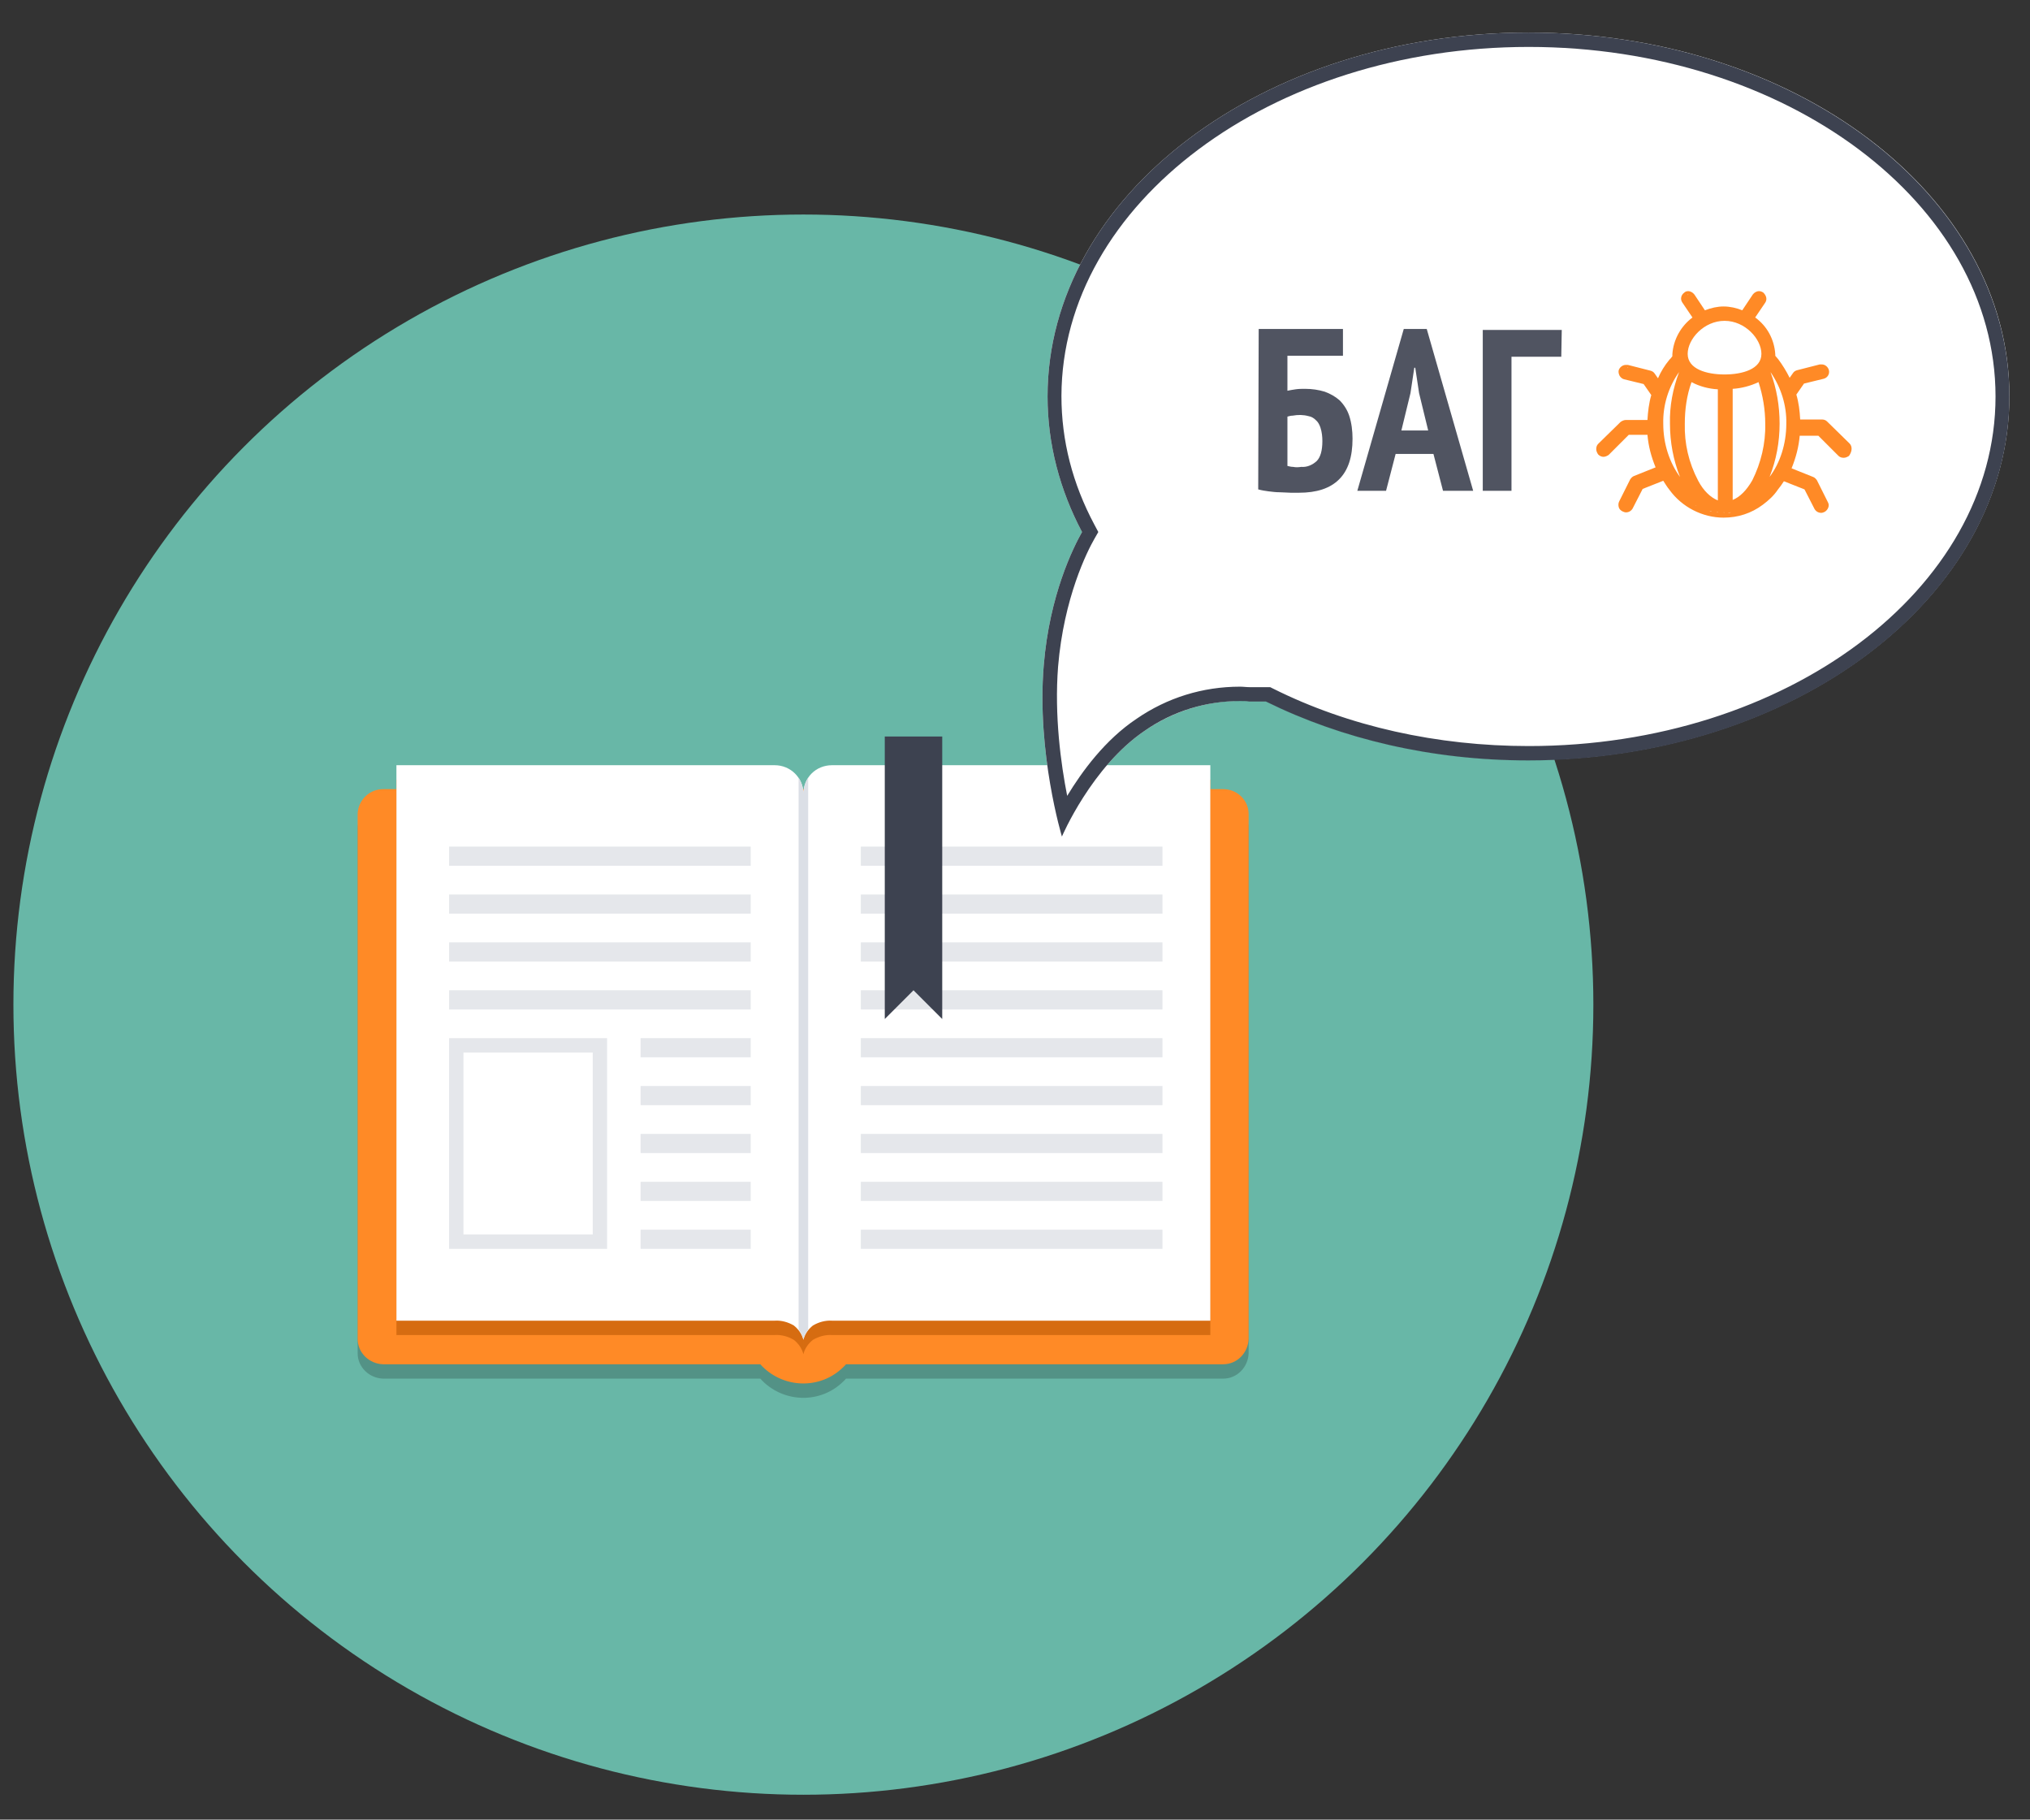
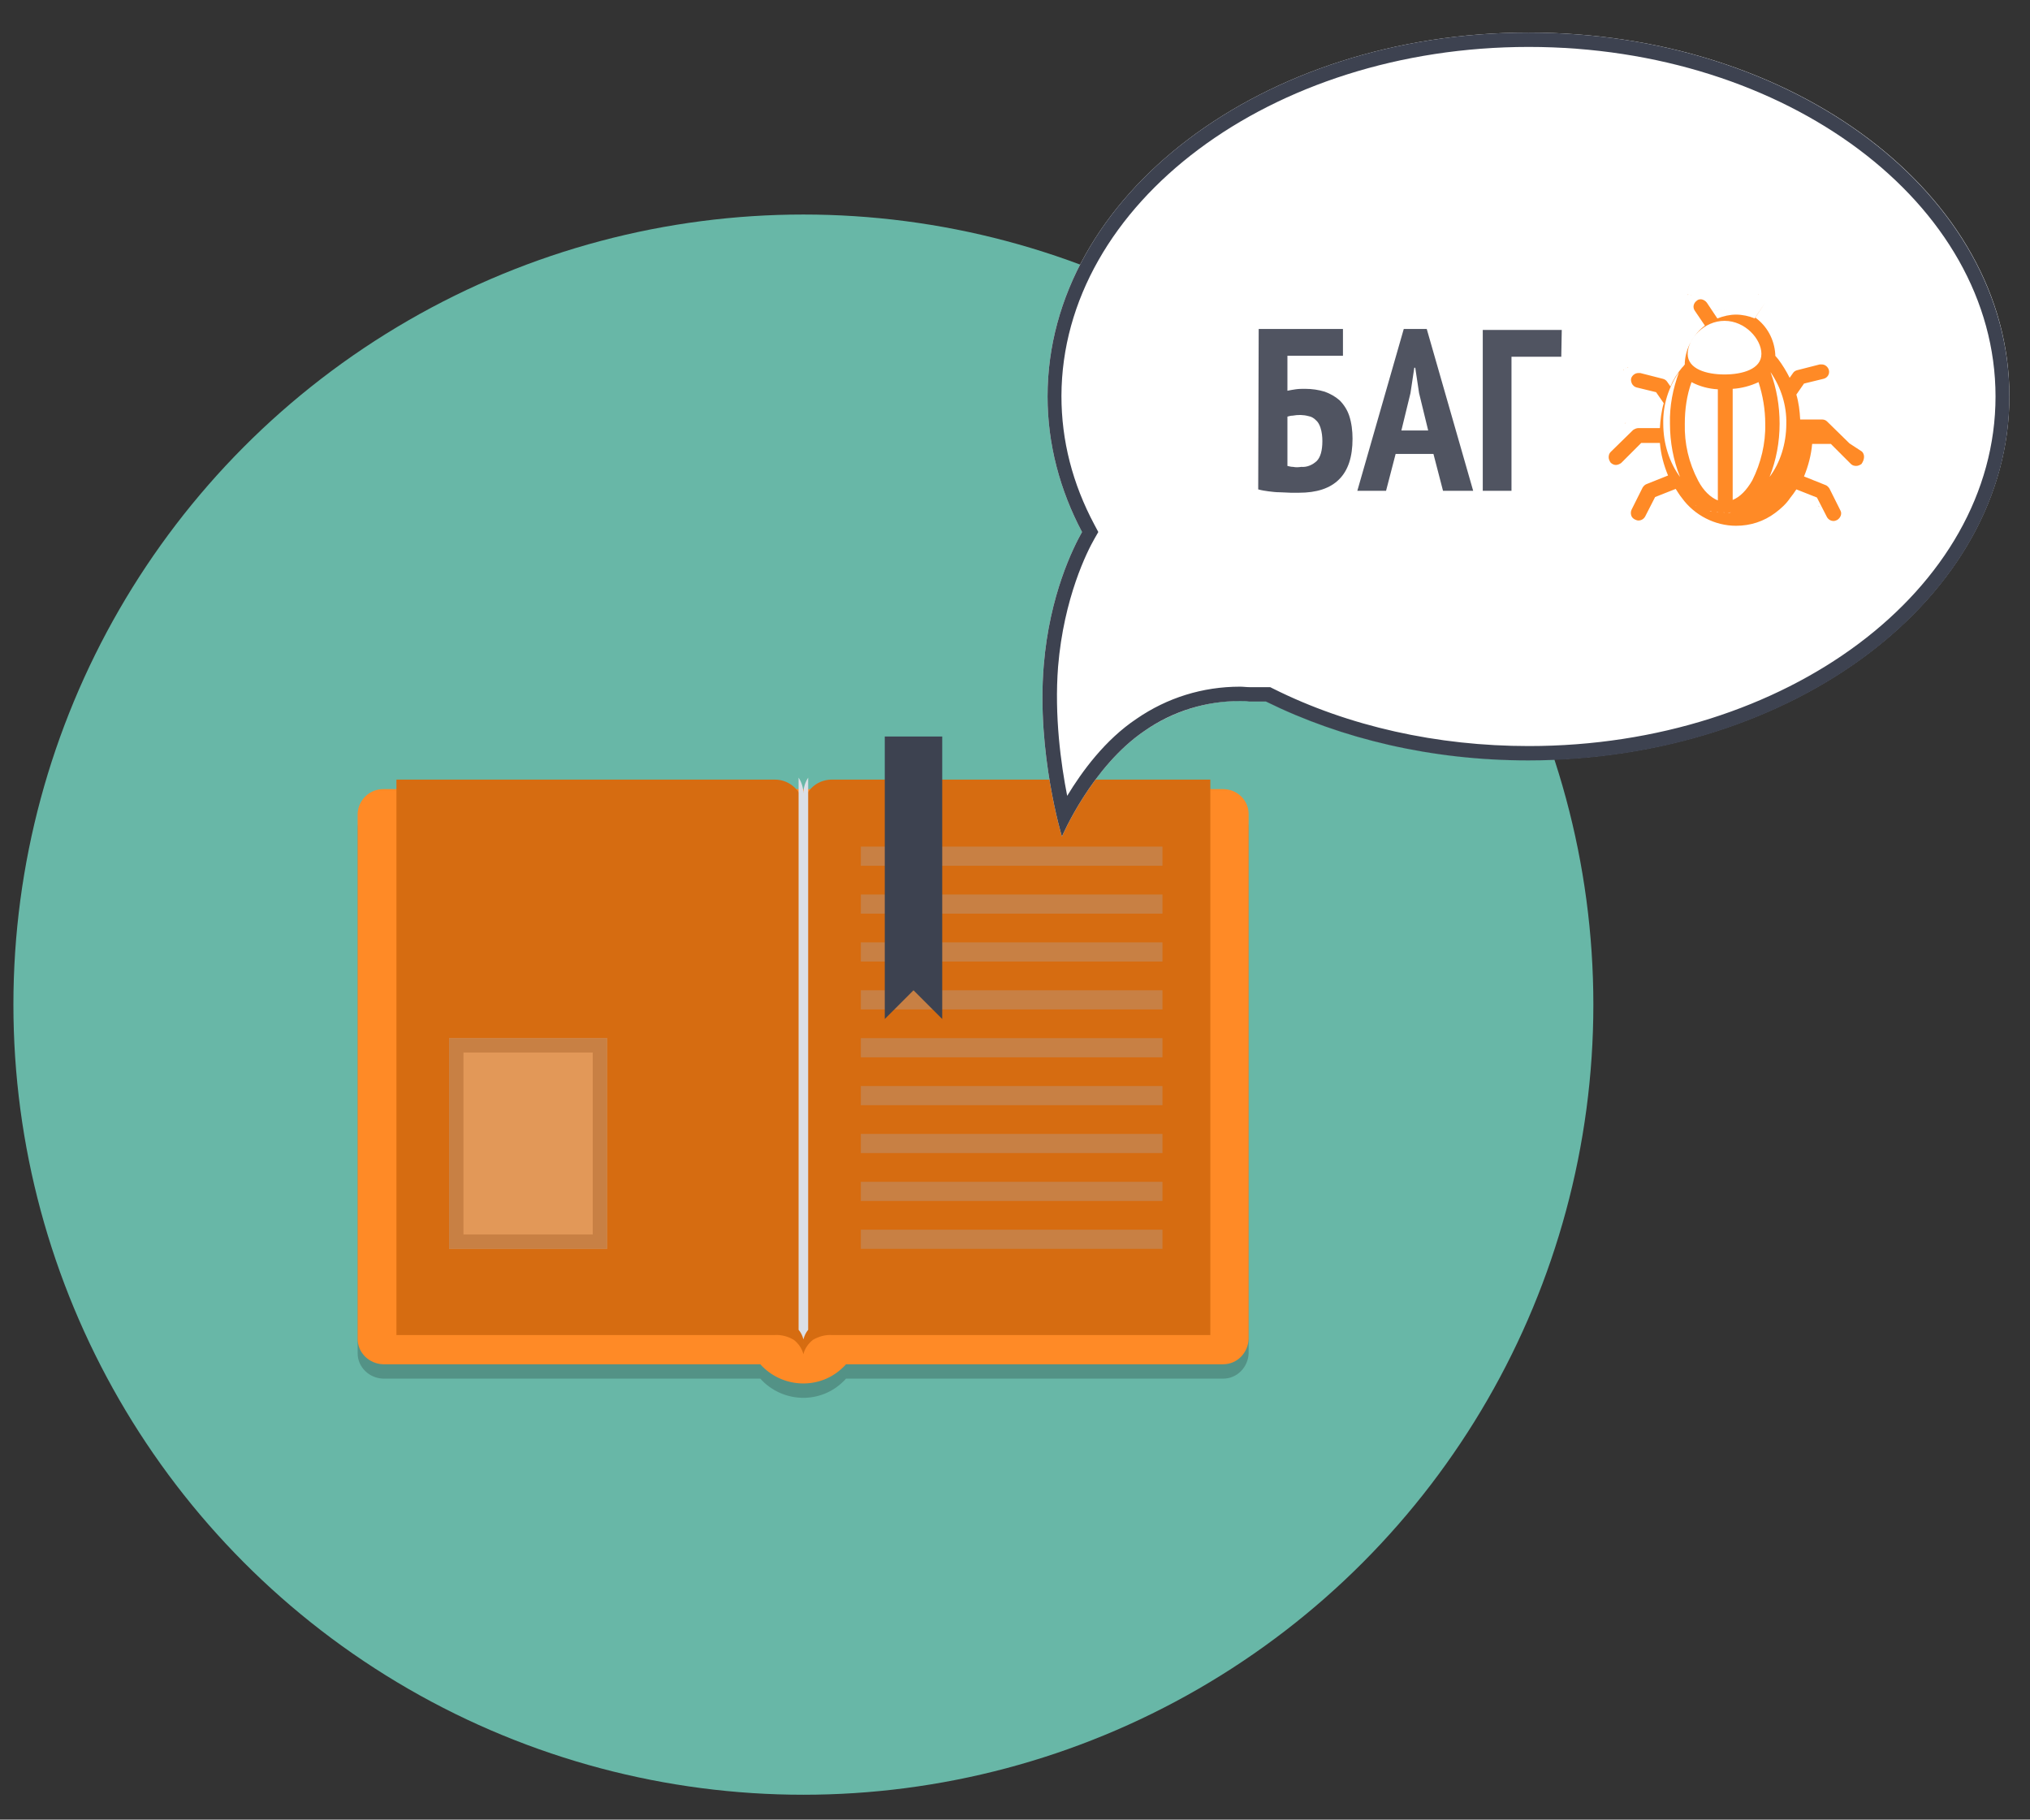
<svg xmlns="http://www.w3.org/2000/svg" id="bug" width="424" height="380">
  <rect width="100%" height="100%" fill="#333333" stroke="none" />
  <style>.st2{fill:#ff8a26}.st4{fill:#fff}.st6{opacity:.3;fill:#a7adbc;enable-background:new}.st9{fill:#3d4250}</style>
  <circle cx="167.8" cy="209.8" r="165" fill="#68b7a7" />
  <path d="M255.5 167.8H80c-2.9 0-5.3 2.4-5.3 5.3v109.5c0 2.9 2.4 5.2 5.3 5.3h78.8c4.4 4.9 12 5.4 16.9 1 .3-.3.7-.6 1-1h78.8c2.9 0 5.2-2.4 5.3-5.3V173c0-2.9-2.4-5.2-5.3-5.2z" opacity=".2" />
  <path class="st2" d="M255.5 164.8H80c-2.9 0-5.3 2.4-5.3 5.3v109.5c0 2.9 2.4 5.2 5.3 5.3h78.8c4.4 4.9 12 5.4 16.9 1 .3-.3.7-.6 1-1h78.8c2.9 0 5.2-2.4 5.3-5.3V170c0-2.9-2.4-5.2-5.3-5.2z" />
  <path id="Shape_4_copy_5" d="M161.8 162.8h-79v116h79c1.4-.1 2.8.3 4 1 1 .8 1.7 1.8 2 3v-114c0-3.4-2.7-6-6-6zm12 0h79v116h-79c-1.4-.1-2.8.3-4 1-1 .8-1.7 1.8-2 3v-114c0-3.4 2.6-6 6-6z" fill="#d66c11" />
-   <path id="Shape_4_copy_5-2" class="st4" d="M161.8 159.8h-79v116h79c1.4-.1 2.8.3 4 1 1 .8 1.7 1.8 2 3v-114c0-3.4-2.7-6-6-6zm12 0h79v116h-79c-1.4-.1-2.8.3-4 1-1 .8-1.7 1.8-2 3v-114c0-3.4 2.6-6 6-6z" />
  <path d="M168.8 162.4c-.6.9-1 2.1-1 3.3 0-1.2-.4-2.4-1-3.3v115.3c.5.6.8 1.2 1 2 .2-.7.5-1.4 1-2V162.4z" fill="#dbdfe6" />
  <path id="Rectangle_77_copy_12" class="st6" d="M179.8 176.8h63v4h-63v-4zm0 10h63v4h-63v-4zm0 10h63v4h-63v-4zm0 10h63v4h-63v-4zm0 10h63v4h-63v-4zm0 10h63v4h-63v-4zm0 10h63v4h-63v-4zm0 10h63v4h-63v-4zm0 10h63v4h-63v-4z" />
-   <path id="Rectangle_77_copy_12-2" class="st6" d="M93.8 176.8h63v4h-63v-4zm0 10h63v4h-63v-4zm0 10h63v4h-63v-4zm0 10h63v4h-63v-4zm40 10h23v4h-23v-4zm0 10h23v4h-23v-4zm0 10h23v4h-23v-4zm0 10h23v4h-23v-4zm0 10h23v4h-23v-4z" />
  <g opacity=".3">
    <path id="Rectangle_77_copy_3_" class="st4" d="M93.8 216.8h33v44h-33z" />
    <path id="Rectangle_77_copy_1_" d="M123.8 219.8v38h-27v-38h27m3-3h-33v44h33v-44z" fill="#a7adbc" />
  </g>
  <path id="Shape_6_copy" class="st9" d="M196.8 153.8v59l-6-6-6 6v-59h12z" />
  <path class="st4" d="M319.3 6.8c-55.5 0-100.5 34-100.5 76 0 10 2.6 19.6 7.2 28.3-1.8 3.2-6.8 13.1-8 27.9-1.5 18.2 3.8 35.7 3.8 35.7s6.2-14.6 17.3-22.1c6.4-4.4 14.1-6.6 21.8-6.2h3.5c15.8 7.8 34.6 12.3 54.8 12.3 55.5 0 100.5-34 100.5-76S374.8 6.8 319.3 6.8z" />
  <path class="st9" d="M319.3 9.8c53.8 0 97.5 32.7 97.5 73s-43.7 73-97.5 73c-19.1 0-37.6-4.1-53.4-12l-.6-.3H261c-.7 0-1.3-.1-2-.1-7.8 0-15.2 2.3-21.6 6.7-6.6 4.4-11.4 11-14.5 16.1-1.3-6.6-2.7-16.7-1.9-27 1.2-14.4 6.1-24.1 7.6-26.7l.8-1.4-.8-1.5c-4.6-8.6-6.9-17.6-6.9-26.9.1-40.2 43.8-72.9 97.6-72.9m0-3c-55.5 0-100.5 34-100.5 76 0 10 2.6 19.6 7.2 28.3-1.8 3.2-6.8 13.1-8 27.9-1.5 18.2 3.8 35.7 3.8 35.7s6.2-14.6 17.3-22.1c5.9-4.1 12.8-6.2 19.9-6.2.6 0 1.3 0 1.9.1h3.5c15.8 7.8 34.6 12.3 54.8 12.3 55.5 0 100.5-34 100.5-76s-44.9-76-100.4-76z" />
  <path id="Баг" d="M262.8 102.2c.7.2 1.4.3 2.1.4.8.1 1.6.2 2.4.2s1.6.1 2.3.1h1.7c3.7 0 6.5-.9 8.4-2.8s2.8-4.7 2.8-8.5c0-1.6-.2-3.3-.7-4.8-.4-1.2-1.1-2.3-2-3.2-.9-.8-2-1.4-3.1-1.8-1.3-.4-2.7-.6-4.1-.6-.7 0-1.3 0-2 .1s-1.2.2-1.7.3v-7.3h11.6v-5.6h-17.6l-.1 33.5zm7.3-4.7c-.4 0-.8-.1-1.2-.2V87c.4-.1.7-.2 1.1-.2 1.1-.2 2.2-.2 3.3.1.6.1 1.1.4 1.5.8.5.4.8 1 1 1.6.3.9.4 1.9.4 2.8 0 2-.4 3.4-1.2 4.2-.9.8-2 1.3-3.2 1.2-.7.1-1.2.1-1.7 0zm31.3 5h6.3L298 68.7h-4.8l-9.7 33.8h6l2-7.7h7.9l2 7.7zm-6.8-20.4l.8-5.3h.2l.8 5.3 1.9 7.8h-5.6l1.9-7.8zm31.6-13.2h-16.5v33.6h6v-28h10.4l.1-5.6z" opacity=".9" fill="#3d4250" />
-   <path class="st2" d="M386.3 92.6l-4.7-4.6c-.3-.3-.7-.4-1.1-.4H376c-.1-1.8-.3-3.5-.8-5.2l1.6-2.3 4.1-1c.8-.2 1.3-1 1.1-1.8-.2-.7-.8-1.2-1.5-1.2h-.4l-4.7 1.2c-.4.1-.7.3-.9.6l-.7 1c-.7-1.4-1.5-2.7-2.4-3.9-.2-.2-.4-.5-.6-.7V74c-.2-3.1-1.7-5.9-4.2-7.7l2.1-3.1c.2-.3.3-.7.2-1.1-.1-.4-.3-.7-.6-1-.3-.2-.6-.3-.9-.3-.5 0-1 .3-1.3.7l-2.2 3.3c-1.2-.5-2.6-.8-3.9-.8s-2.6.3-3.9.8l-2.2-3.3c-.3-.4-.8-.7-1.3-.7-.3 0-.6.1-.8.3-.7.5-.9 1.4-.4 2.1l2.1 3.1c-2.4 1.8-4 4.6-4.2 7.7v.4c-.2.3-.4.5-.6.7-1 1.2-1.8 2.5-2.4 3.9l-.7-1c-.2-.3-.5-.5-.9-.6l-4.7-1.2h-.4c-.7 0-1.3.5-1.5 1.1-.1.4 0 .8.2 1.2.2.3.5.6.9.7l4.1 1 1.6 2.3c-.5 1.7-.7 3.5-.8 5.2h-4.5c-.4 0-.8.2-1.1.4l-4.7 4.6c-.3.3-.4.7-.4 1.1s.2.8.4 1.1c.3.3.7.5 1.1.5s.8-.2 1.1-.4l4.2-4.2h3.9c.2 2.4.8 4.6 1.7 6.8l-4.5 1.8c-.3.1-.6.4-.8.7l-2.3 4.6c-.2.4-.2.8-.1 1.2s.4.7.8.9c.2.1.5.2.7.2.6 0 1.1-.3 1.4-.8l2.1-4.1 4.3-1.7c.4.6.8 1.3 1.3 1.9 2.6 3.6 6.9 5.8 11.3 5.8 3 0 5.8-.9 8.2-2.7 1.2-.9 2.3-1.9 3.1-3.1.5-.6.9-1.2 1.3-1.8l4.3 1.7 2.1 4.1c.3.5.8.8 1.4.8.2 0 .5-.1.7-.2.7-.4 1.1-1.3.7-2l-2.3-4.6c-.2-.3-.5-.6-.8-.7l-4.5-1.8c.9-2.2 1.5-4.5 1.7-6.8h3.9l4.2 4.2c.3.3.7.4 1.1.4s.8-.2 1.1-.4c.7-1 .7-2 .1-2.6zm-5.7-4.3h.2-.2zm.6.2c-.1-.1-.2-.1-.3-.2.1.1.2.1.3.2zm-29.3 0c0-3 .4-5.9 1.4-8.7 1.7.9 3.6 1.4 5.5 1.5v23.2c-1.5-.6-3-2-4.1-4.1-2-3.8-2.9-7.8-2.8-11.9zm-1 11.1c-2.2-3-3.5-6.9-3.5-11.1-.1-3.9 1.1-7.7 3.3-10.8-1.3 3.5-2 7.1-1.9 10.8 0 3.8.7 7.6 2.1 11.1zm16.4-19.8c.9 2.8 1.4 5.7 1.4 8.7.1 4.1-.9 8.2-2.7 11.8-1.2 2.1-2.6 3.5-4.1 4.1V81.2c1.8-.1 3.7-.6 5.4-1.4zm4.4 8.7c0-3.7-.6-7.3-1.9-10.8 2.2 3.2 3.4 7 3.3 10.8 0 4.2-1.3 8.2-3.5 11.1 1.4-3.5 2.1-7.3 2.1-11.1zm-3.8-14.6c0 3.2-4 4.3-7.7 4.3s-7.7-1.1-7.7-4.3c0-3.1 3.4-6.9 7.7-6.9s7.7 3.8 7.7 6.9zM353.1 105c-.1-.1-.3-.2-.4-.3.1.1.3.2.4.3zm-1.2-.9c-.1-.1-.3-.2-.4-.3.1.1.3.2.4.3zm4 2.2c-.1 0-.1 0-.2-.1.1.1.1.1.2.1zm-1.5-.6c-.1-.1-.2-.1-.4-.2.1 0 .3.1.4.2zm4.6 1.3c-.2 0-.3 0-.5-.1.2 0 .3.1.5.1zm-1.5-.2c-.2 0-.3-.1-.5-.1.2 0 .4 0 .5.1zm4.2.2c-.3 0-.5.1-.8.1.3-.1.6-.1.8-.1zm2.7-.6c-.4.1-.8.2-1.1.3.3-.1.7-.2 1.1-.3zm-1.3.3c-.3.1-.7.1-1 .2.3 0 .7-.1 1-.2zm3.6-1.3c-.3.1-.5.3-.8.4.3-.1.5-.3.8-.4zm-1.2.5c-.3.1-.5.2-.8.3.3 0 .6-.1.8-.3zm15.9-28.5c0-.1-.1-.2-.1-.3 0 .1.1.2.1.3zm-.2-.4l-.1-.1s0 .1.1.1zm-.4-.2c.1 0 .1 0 .2.1-.1-.1-.2-.1-.2-.1zm-.2-.1h-.2.2zm-12.5-15.1c-.1-.1-.2-.1-.3-.1.1 0 .2 0 .3.1zm-.4-.1h-.2.2zm-.4 0h-.1c0 .1.1 0 .1 0zm-7.1 3.2c1.4 0 2.8.3 4.1.9-2.6-1.2-5.6-1.2-8.3 0 1.4-.6 2.8-.9 4.2-.9zm-7.2-3.2h-.2.2c-.1 0-.1 0 0 0zm.3.1h-.1c0-.1.1 0 .1 0zm-.6-.1c-.1 0-.2.1-.3.1.1-.1.2-.1.3-.1zm-12.6 15.3h-.3.1c.1-.1.1-.1.2 0zm-.6.1c-.1 0-.1.1-.1.1s0-.1.1-.1zm.2-.1c-.1 0-.1 0-.2.1.1-.1.2-.1.2-.1zm-.5.3c-.1.1-.1.2-.1.3 0-.1.1-.2.1-.3zm.7 11.2h-.2.2zm-.3 0c-.1 0-.2.1-.3.2.1-.1.2-.1.3-.2zm.3 17.7h.3-.3zm.3 0c.1 0 .1-.1.2-.1-.1 0-.1.1-.2.1zm.3-.2l.2-.2-.2.2zm9.9-3.1l.3.3-.3-.3zm9.5 4.3h.6-.3c0 .1-.2 0-.3 0zm7.1-1.8zm12.8.4c0 .1.1.2.2.2l-.2-.2zm.5.4h.3-.3zm-.2-.1c.1 0 .1.1.2.1-.1 0-.2-.1-.2-.1z" />
+   <path class="st2" d="M386.3 92.6l-4.7-4.6c-.3-.3-.7-.4-1.1-.4H376c-.1-1.8-.3-3.5-.8-5.2l1.6-2.3 4.1-1c.8-.2 1.3-1 1.1-1.8-.2-.7-.8-1.2-1.5-1.2h-.4l-4.7 1.2c-.4.1-.7.3-.9.6l-.7 1c-.7-1.4-1.5-2.7-2.4-3.9-.2-.2-.4-.5-.6-.7V74c-.2-3.1-1.7-5.9-4.2-7.7l2.1-3.1l-2.2 3.3c-1.2-.5-2.6-.8-3.9-.8s-2.6.3-3.9.8l-2.2-3.3c-.3-.4-.8-.7-1.3-.7-.3 0-.6.1-.8.3-.7.5-.9 1.4-.4 2.1l2.1 3.1c-2.4 1.8-4 4.6-4.2 7.7v.4c-.2.3-.4.5-.6.7-1 1.2-1.8 2.5-2.4 3.9l-.7-1c-.2-.3-.5-.5-.9-.6l-4.7-1.2h-.4c-.7 0-1.3.5-1.5 1.1-.1.4 0 .8.2 1.2.2.3.5.6.9.7l4.1 1 1.6 2.3c-.5 1.7-.7 3.5-.8 5.2h-4.5c-.4 0-.8.2-1.1.4l-4.7 4.6c-.3.3-.4.7-.4 1.1s.2.8.4 1.1c.3.3.7.5 1.1.5s.8-.2 1.1-.4l4.2-4.2h3.9c.2 2.4.8 4.6 1.7 6.8l-4.5 1.8c-.3.1-.6.4-.8.7l-2.3 4.6c-.2.4-.2.8-.1 1.2s.4.7.8.9c.2.1.5.2.7.2.6 0 1.1-.3 1.4-.8l2.1-4.1 4.3-1.7c.4.6.8 1.3 1.3 1.9 2.6 3.6 6.9 5.8 11.3 5.8 3 0 5.8-.9 8.2-2.7 1.2-.9 2.3-1.9 3.1-3.1.5-.6.9-1.2 1.3-1.8l4.3 1.7 2.1 4.1c.3.5.8.8 1.4.8.2 0 .5-.1.7-.2.7-.4 1.1-1.3.7-2l-2.3-4.6c-.2-.3-.5-.6-.8-.7l-4.5-1.8c.9-2.2 1.5-4.5 1.7-6.8h3.9l4.2 4.2c.3.3.7.4 1.1.4s.8-.2 1.1-.4c.7-1 .7-2 .1-2.6zm-5.7-4.3h.2-.2zm.6.2c-.1-.1-.2-.1-.3-.2.1.1.2.1.3.2zm-29.3 0c0-3 .4-5.9 1.4-8.7 1.7.9 3.6 1.4 5.5 1.5v23.2c-1.5-.6-3-2-4.1-4.1-2-3.8-2.9-7.8-2.8-11.9zm-1 11.1c-2.2-3-3.5-6.9-3.5-11.1-.1-3.9 1.1-7.7 3.3-10.8-1.3 3.5-2 7.1-1.9 10.8 0 3.8.7 7.6 2.1 11.1zm16.4-19.8c.9 2.8 1.4 5.7 1.4 8.7.1 4.1-.9 8.2-2.7 11.8-1.2 2.1-2.6 3.5-4.1 4.1V81.2c1.8-.1 3.7-.6 5.4-1.4zm4.4 8.7c0-3.7-.6-7.3-1.9-10.8 2.2 3.2 3.4 7 3.3 10.8 0 4.2-1.3 8.2-3.5 11.1 1.4-3.5 2.1-7.3 2.1-11.1zm-3.8-14.6c0 3.2-4 4.3-7.7 4.3s-7.7-1.1-7.7-4.3c0-3.1 3.4-6.9 7.7-6.9s7.7 3.8 7.7 6.9zM353.1 105c-.1-.1-.3-.2-.4-.3.1.1.3.2.4.3zm-1.2-.9c-.1-.1-.3-.2-.4-.3.1.1.3.2.4.3zm4 2.2c-.1 0-.1 0-.2-.1.1.1.1.1.2.1zm-1.5-.6c-.1-.1-.2-.1-.4-.2.1 0 .3.1.4.2zm4.6 1.3c-.2 0-.3 0-.5-.1.2 0 .3.1.5.1zm-1.5-.2c-.2 0-.3-.1-.5-.1.2 0 .4 0 .5.1zm4.2.2c-.3 0-.5.1-.8.1.3-.1.6-.1.8-.1zm2.7-.6c-.4.1-.8.2-1.1.3.3-.1.7-.2 1.1-.3zm-1.3.3c-.3.1-.7.1-1 .2.3 0 .7-.1 1-.2zm3.6-1.3c-.3.1-.5.3-.8.4.3-.1.5-.3.8-.4zm-1.2.5c-.3.1-.5.2-.8.3.3 0 .6-.1.8-.3zm15.9-28.5c0-.1-.1-.2-.1-.3 0 .1.1.2.1.3zm-.2-.4l-.1-.1s0 .1.1.1zm-.4-.2c.1 0 .1 0 .2.1-.1-.1-.2-.1-.2-.1zm-.2-.1h-.2.2zm-12.5-15.1c-.1-.1-.2-.1-.3-.1.1 0 .2 0 .3.1zm-.4-.1h-.2.2zm-.4 0h-.1c0 .1.1 0 .1 0zm-7.1 3.2c1.4 0 2.8.3 4.1.9-2.6-1.2-5.6-1.2-8.3 0 1.4-.6 2.8-.9 4.2-.9zm-7.2-3.2h-.2.2c-.1 0-.1 0 0 0zm.3.1h-.1c0-.1.1 0 .1 0zm-.6-.1c-.1 0-.2.1-.3.1.1-.1.2-.1.3-.1zm-12.6 15.3h-.3.1c.1-.1.1-.1.2 0zm-.6.1c-.1 0-.1.1-.1.1s0-.1.1-.1zm.2-.1c-.1 0-.1 0-.2.1.1-.1.2-.1.2-.1zm-.5.3c-.1.1-.1.2-.1.3 0-.1.1-.2.1-.3zm.7 11.2h-.2.2zm-.3 0c-.1 0-.2.1-.3.2.1-.1.2-.1.3-.2zm.3 17.7h.3-.3zm.3 0c.1 0 .1-.1.2-.1-.1 0-.1.1-.2.1zm.3-.2l.2-.2-.2.2zm9.9-3.1l.3.3-.3-.3zm9.5 4.3h.6-.3c0 .1-.2 0-.3 0zm7.1-1.8zm12.8.4c0 .1.1.2.2.2l-.2-.2zm.5.4h.3-.3zm-.2-.1c.1 0 .1.1.2.1-.1 0-.2-.1-.2-.1z" />
</svg>